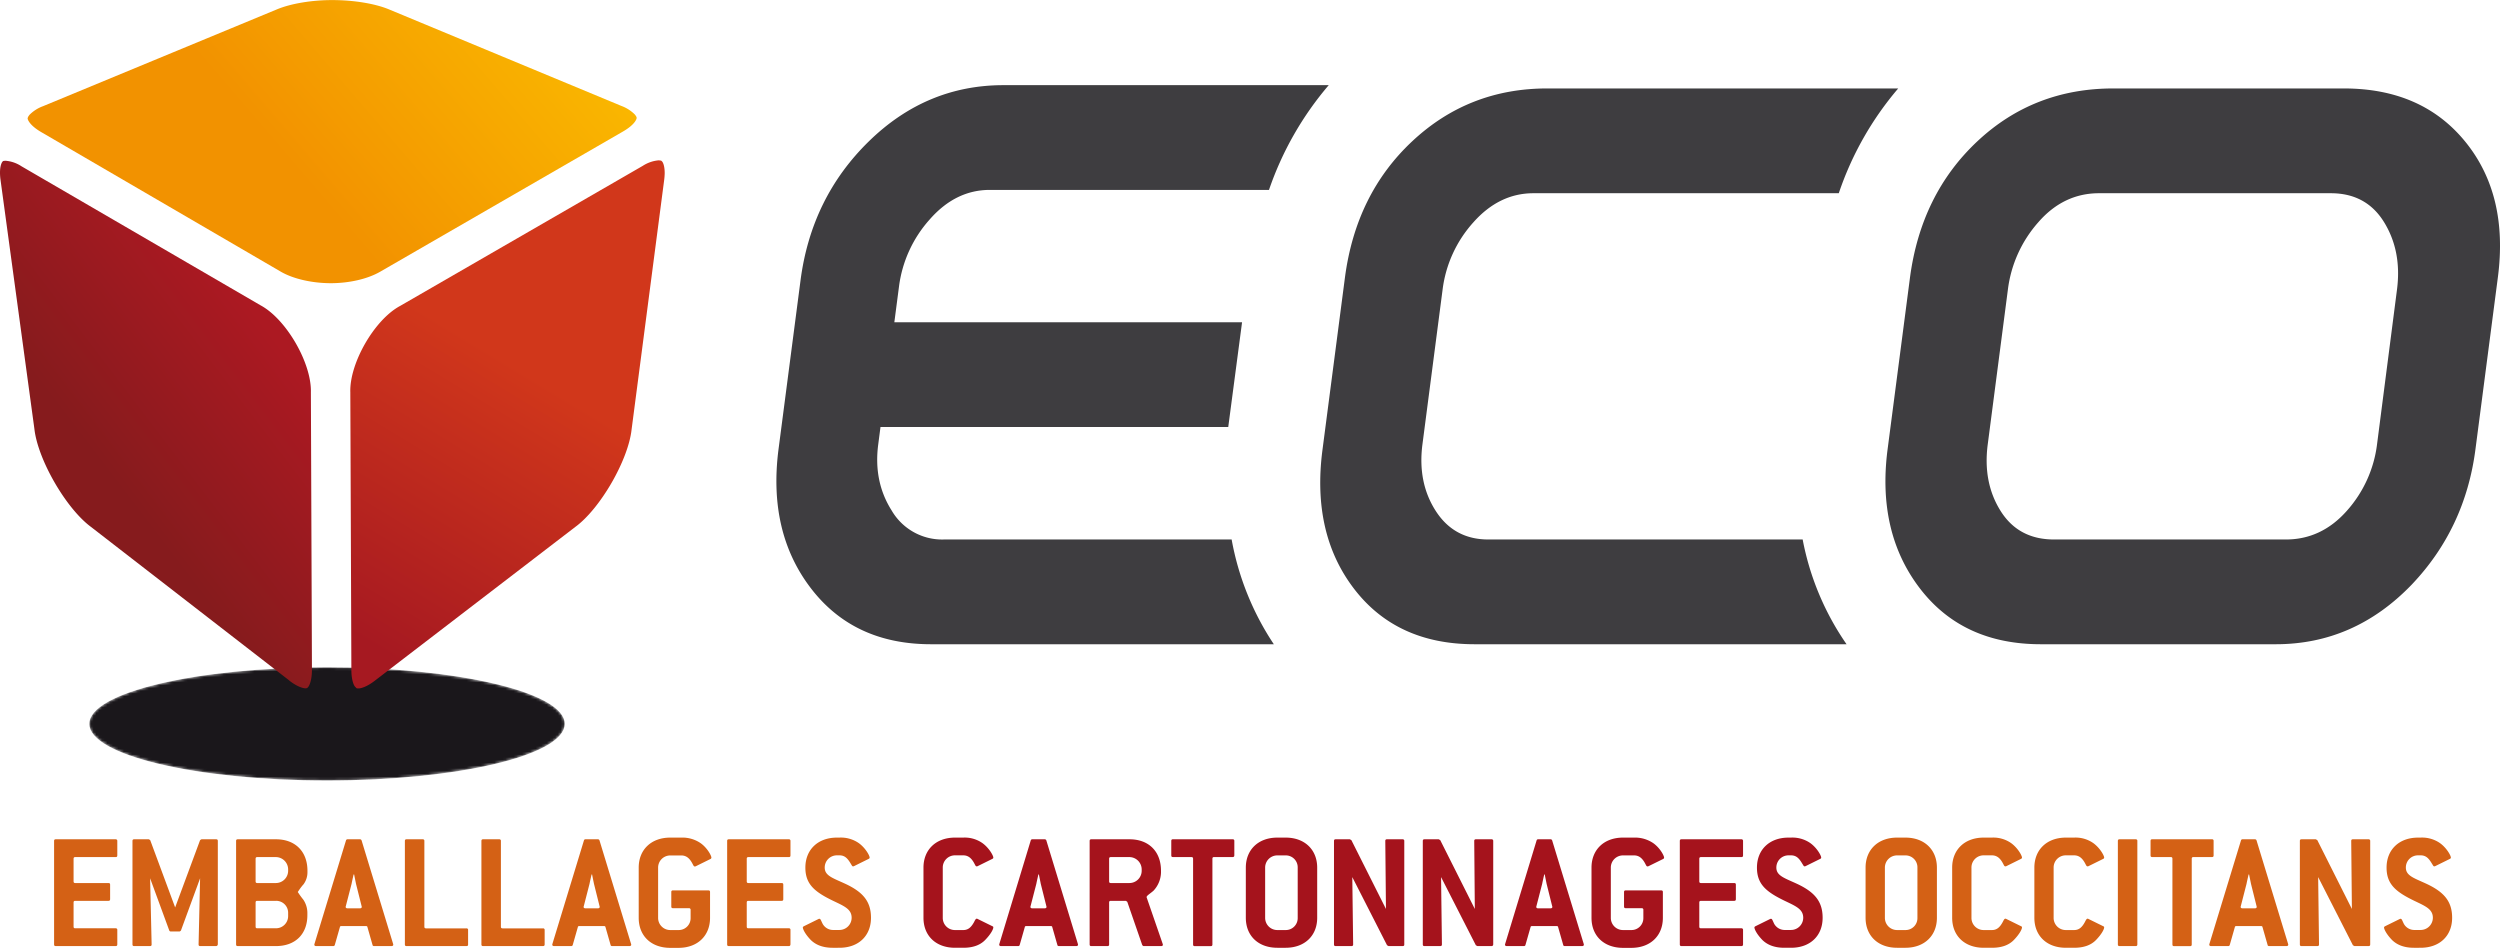
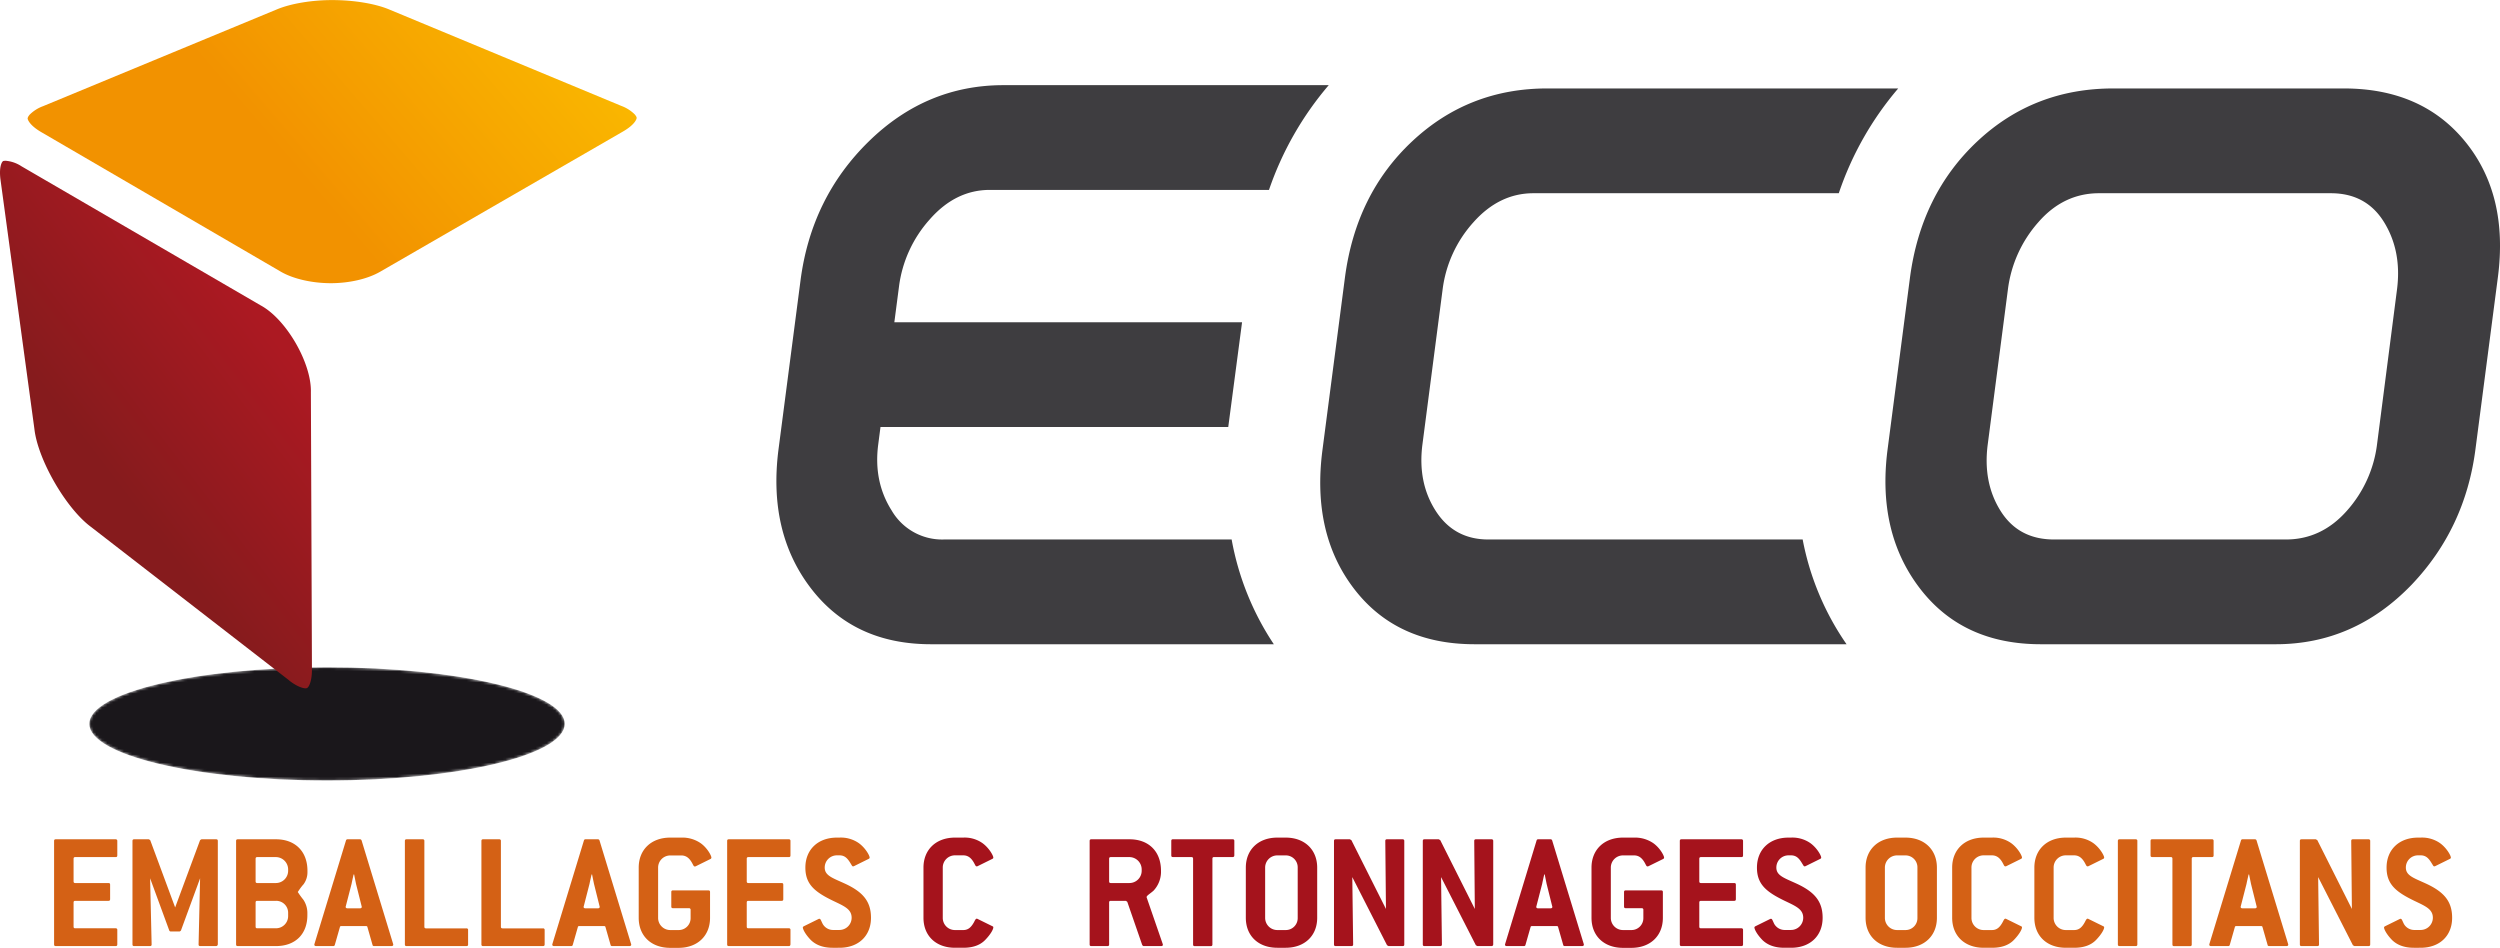
<svg xmlns="http://www.w3.org/2000/svg" viewBox="0 0 904.52 342.92">
  <defs>
    <radialGradient id="a" cx="160.95" cy="968.98" r="85.97" gradientTransform="translate(0 70.1) scale(1 0.24)" gradientUnits="userSpaceOnUse">
      <stop offset="0" stop-color="#949494" />
      <stop offset="0.13" stop-color="#7b7b7b" />
      <stop offset="0.42" stop-color="#464646" />
      <stop offset="0.67" stop-color="#202020" />
      <stop offset="0.87" stop-color="#090909" />
      <stop offset="1" />
    </radialGradient>
    <mask id="b" x="32.37" y="241.44" width="171.94" height="40.94" maskUnits="userSpaceOnUse">
      <g transform="translate(-42.61 -38.91)">
        <g style="mix-blend-mode:multiply">
          <path d="M246.93,300.81c0,11.3-38.49,20.48-86,20.48s-86-9.18-86-20.48,38.49-20.46,86-20.46S246.93,289.51,246.93,300.81Z" style="fill:url(#a)" />
        </g>
      </g>
    </mask>
    <linearGradient id="c" x1="145.87" y1="96.34" x2="228.22" y2="25.75" gradientUnits="userSpaceOnUse">
      <stop offset="0" stop-color="#f29200" />
      <stop offset="1" stop-color="#fab700" />
    </linearGradient>
    <linearGradient id="d" x1="79.43" y1="207.22" x2="141.2" y2="160.16" gradientUnits="userSpaceOnUse">
      <stop offset="0" stop-color="#861b1d" />
      <stop offset="1" stop-color="#ac1922" />
    </linearGradient>
    <linearGradient id="e" x1="229.48" y1="171.59" x2="170.66" y2="268.65" gradientUnits="userSpaceOnUse">
      <stop offset="0" stop-color="#d1371b" />
      <stop offset="1" stop-color="#a61921" />
    </linearGradient>
  </defs>
  <title>logo footer</title>
  <g style="isolation:isolate">
    <g style="mask:url(#b)">
      <g style="mix-blend-mode:multiply">
        <path d="M246.93,300.81c0,11.3-38.49,20.48-86,20.48s-86-9.18-86-20.48,38.49-20.46,86-20.46S246.93,289.51,246.93,300.81Z" transform="translate(-42.61 -38.91)" style="fill:#1a171b" />
      </g>
    </g>
    <g style="isolation:isolate">
      <path d="M268,86.5l-87.79,50.69c-4.47,2.61-11.2,4.2-18,4.18s-13.64-1.59-18.13-4.24L57.55,86.72c-4.55-2.65-5-4.83-4.94-5s0-.43.71-1.3a13.34,13.34,0,0,1,4.86-3.09l84.55-35c5.08-2.13,12.73-3.42,20.33-3.39s15.3,1.27,20.39,3.41l83.94,34.87a13.52,13.52,0,0,1,4.88,3.09c.72.87.67,1.12.69,1.28S272.59,83.85,268,86.5Z" transform="translate(-42.61 -38.91)" style="fill:url(#c)" />
      <path d="M147.29,285.16c2.82,2.21,5,2.79,5.79,2.79h.09c.71-.11.4.08,1-.55h0c.49-.65,1.31-2.68,1.3-6.17v-.07h0c0-.08,0-.19,0-.31l-.38-100h0c.29-10.53-8.87-26.41-18.14-31.43L50.38,99.07h0a12.27,12.27,0,0,0-5.78-2h0c-1.05.07-.84.12-1.1.34h0c-.24.26-.9,1.46-.89,4h0a19,19,0,0,0,.2,2.66l12.25,90.07h0c1.26,11.11,11.45,28.74,20.44,35.39l71.79,55.6Z" transform="translate(-42.61 -38.91)" style="fill:url(#d)" />
    </g>
-     <path d="M282.91,104.06l-11.78,90.21c-1.19,11.08-11.34,28.68-20.34,35.26l-72.61,55.7c-2.93,2.26-5.13,2.8-5.93,2.76s-.55,0-1.16-.62-1.36-2.77-1.35-6.29l-.38-100.26h0v0c-.33-10.51,8.74-26.25,18-31.21l87.8-50.69a12.48,12.48,0,0,1,5.76-2c1.11.09.95.15,1.24.42s.94,1.54.94,4.17A21.19,21.19,0,0,1,282.91,104.06Z" transform="translate(-42.61 -38.91)" style="fill:url(#e)" />
    <path d="M84.44,381.21H62.79c-.43,0-.61-.18-.61-.61V343.19c0-.43.18-.62.61-.62H84.44a.56.56,0,0,1,.61.62v5.21c0,.43-.18.61-.61.61H69.84c-.43,0-.61.19-.61.62v8.15c0,.43.18.62.61.62h12c.43,0,.61.18.61.61v5.21c0,.43-.18.62-.61.62h-12c-.43,0-.61.18-.61.61v8.71c0,.43.18.61.61.61h14.6a.55.55,0,0,1,.61.61v5.22C85.05,381,84.87,381.21,84.44,381.21Z" transform="translate(-42.61 -38.91)" style="fill:#d46115" />
    <path d="M120.71,381.21h-5.64c-.43,0-.61-.18-.61-.61l.55-23.92-6.93,18.89c-.18.18-.37.36-.55.36H104.4a.59.59,0,0,1-.55-.36l-6.93-18.89.55,23.92c0,.43-.18.61-.61.61H91.15c-.42,0-.61-.18-.61-.61V343.19c0-.43.19-.62.61-.62h5.28a1.61,1.61,0,0,1,.55.37l9,24.29,9-24.29a1.53,1.53,0,0,1,.55-.37h5.27c.43,0,.62.19.62.62V380.6C121.33,381,121.14,381.21,120.71,381.21Z" transform="translate(-42.61 -38.91)" style="fill:#d46115" />
    <path d="M142.44,381.21H128.65c-.43,0-.62-.18-.62-.61V343.19c0-.43.19-.62.62-.62h13.79c7,0,11.41,4.42,11.41,11.41v.61a7.32,7.32,0,0,1-1.35,4.17,23,23,0,0,0-2.15,2.89,32.45,32.45,0,0,0,2,2.76,8.65,8.65,0,0,1,1.47,4.6v.92C153.85,376.85,149.5,381.21,142.44,381.21Zm4.42-27.78a4.48,4.48,0,0,0-4.42-4.42H135.7c-.43,0-.61.19-.61.62v8.15c0,.43.18.62.61.62h6.74a4.44,4.44,0,0,0,4.42-4.42Zm0,15.76a4.31,4.31,0,0,0-4.42-4.35H135.7c-.43,0-.61.18-.61.61v8.71c0,.43.18.61.61.61h6.74a4.4,4.4,0,0,0,4.42-4.42Z" transform="translate(-42.61 -38.91)" style="fill:#d46115" />
    <path d="M184.9,380.66c0,.37-.24.55-.67.55H178c-.36,0-.55-.12-.61-.43l-1.84-6.44c-.06-.31-.24-.37-.61-.37H166.2c-.37,0-.55.06-.61.37l-1.84,6.44a.56.56,0,0,1-.62.43H157c-.43,0-.67-.18-.67-.55,0-.06.06-.13.06-.25L167.79,343a.57.57,0,0,1,.62-.43h4.41a.61.61,0,0,1,.62.43l11.4,37.41C184.84,380.53,184.9,380.6,184.9,380.66Zm-13.49-22c-.06-.37-.31-1.47-.67-3.37h-.19c-.43,1.9-.67,3-.73,3.37l-2.09,8.1c0,.06-.06.18-.06.24,0,.37.25.55.68.55h4.47c.43,0,.68-.18.68-.55,0-.06-.06-.18-.06-.24Z" transform="translate(-42.61 -38.91)" style="fill:#d46115" />
    <path d="M211.36,381.21H189.71c-.43,0-.61-.18-.61-.61V343.19c0-.43.18-.62.61-.62h5.83a.55.55,0,0,1,.61.62v31c0,.43.19.61.62.61h14.59a.54.54,0,0,1,.61.61v5.22C212,381,211.79,381.21,211.36,381.21Z" transform="translate(-42.61 -38.91)" style="fill:#d46115" />
    <path d="M239.05,381.21H217.4c-.42,0-.61-.18-.61-.61V343.19c0-.43.19-.62.61-.62h5.83a.55.55,0,0,1,.61.62v31c0,.43.19.61.62.61h14.59a.55.55,0,0,1,.62.61v5.22C239.67,381,239.48,381.21,239.05,381.21Z" transform="translate(-42.61 -38.91)" style="fill:#d46115" />
    <path d="M271,380.66c0,.37-.25.55-.68.55h-6.19c-.37,0-.55-.12-.61-.43l-1.84-6.44c-.07-.31-.25-.37-.62-.37h-8.77c-.36,0-.55.06-.61.37l-1.84,6.44a.55.55,0,0,1-.61.43h-6.14c-.42,0-.67-.18-.67-.55,0-.06.06-.13.06-.25L253.88,343a.55.55,0,0,1,.61-.43h4.42a.6.6,0,0,1,.61.43l11.41,37.41C270.93,380.53,271,380.6,271,380.66Zm-13.49-22c-.07-.37-.31-1.47-.68-3.37h-.18c-.43,1.9-.68,3-.74,3.37l-2.08,8.1c0,.06-.07.18-.07.24,0,.37.25.55.68.55h4.48c.43,0,.67-.18.67-.55,0-.06-.06-.18-.06-.24Z" transform="translate(-42.61 -38.91)" style="fill:#d46115" />
    <path d="M296.14,344c2.39,1.72,3.86,4.48,3.86,5.22a.58.58,0,0,1-.36.49l-5.34,2.64a.69.69,0,0,1-.31.06c-.36,0-.49-.37-.86-1.05-1-1.9-2.2-2.94-4-2.94h-4a4.39,4.39,0,0,0-4.41,4.42V371a4.39,4.39,0,0,0,4.41,4.41h3a4.3,4.3,0,0,0,4.35-4.41v-2.88a.56.56,0,0,0-.61-.62h-5.77c-.43,0-.61-.18-.61-.61v-5.21c0-.43.18-.62.61-.62H298.9c.43,0,.61.19.61.62V371c0,6.5-4.54,10.85-11.4,10.85h-3c-6.93,0-11.41-4.35-11.41-10.85V352.82c0-6.5,4.54-10.86,11.41-10.86h4A11.7,11.7,0,0,1,296.14,344Z" transform="translate(-42.61 -38.91)" style="fill:#d46115" />
    <path d="M328,381.21H306.31c-.43,0-.61-.18-.61-.61V343.19c0-.43.18-.62.61-.62H328a.55.55,0,0,1,.61.62v5.21c0,.43-.18.61-.61.61h-14.6c-.43,0-.61.19-.61.62v8.15c0,.43.18.62.61.62h12c.43,0,.61.18.61.61v5.21c0,.43-.18.62-.61.62h-12c-.43,0-.61.18-.61.61v8.71c0,.43.18.61.61.61H328a.54.54,0,0,1,.61.61v5.22C328.57,381,328.39,381.21,328,381.21Z" transform="translate(-42.61 -38.91)" style="fill:#d46115" />
    <path d="M402,374.46c0,.62-.86,2.39-2.95,4.54-1.84,1.9-4.47,2.82-7.91,2.82h-3c-6.93,0-11.41-4.35-11.41-10.85V352.82c0-6.5,4.54-10.86,11.41-10.86h3a11.17,11.17,0,0,1,6.93,2c2.45,1.78,3.93,4.54,3.93,5.22,0,.24-.13.37-.37.49l-5.34,2.64a.65.65,0,0,1-.3.06c-.37,0-.49-.37-.86-1.05-1-1.9-2.21-2.94-4-2.94h-3a4.4,4.4,0,0,0-4.42,4.42V371a4.39,4.39,0,0,0,4.42,4.41h3c1.78,0,2.88-1,3.93-2.94.36-.74.61-1.17.92-1.17a.48.48,0,0,1,.3.07l5.34,2.63C401.9,374.1,402,374.22,402,374.46Z" transform="translate(-42.61 -38.91)" style="fill:#a5131c" />
-     <path d="M432.65,380.66c0,.37-.24.55-.67.55h-6.19c-.37,0-.56-.12-.62-.43l-1.84-6.44c-.06-.31-.24-.37-.61-.37H414c-.37,0-.55.06-.61.37l-1.84,6.44a.55.55,0,0,1-.62.43h-6.13c-.43,0-.67-.18-.67-.55,0-.06.06-.13.06-.25L415.54,343a.57.57,0,0,1,.62-.43h4.41a.61.61,0,0,1,.62.43l11.4,37.41C432.59,380.53,432.65,380.6,432.65,380.66Zm-13.49-22c-.06-.37-.3-1.47-.67-3.37h-.19c-.42,1.9-.67,3-.73,3.37l-2.09,8.1c0,.06-.06.18-.06.24,0,.37.25.55.68.55h4.47c.43,0,.68-.18.68-.55,0-.06-.06-.18-.06-.24Z" transform="translate(-42.61 -38.91)" style="fill:#a5131c" />
    <path d="M463.34,380.72c0,.31-.18.49-.61.49h-6.31c-.19,0-.37-.12-.56-.43l-5.39-15.58-.49-.36h-5.46c-.43,0-.62.18-.62.61V380.6c0,.43-.18.61-.61.61h-5.82c-.43,0-.62-.18-.62-.61V343.19c0-.43.19-.62.62-.62h13.79c7,0,11.41,4.42,11.41,11.41v.61a10,10,0,0,1-2.7,6.57c-1.1,1-2.51,1.77-2.51,2.33v.06l5.82,16.86A.69.69,0,0,1,463.34,380.72Zm-7.66-27.29a4.48,4.48,0,0,0-4.42-4.42h-6.74c-.43,0-.62.19-.62.62v8.15c0,.43.19.62.62.62h6.74a4.44,4.44,0,0,0,4.42-4.42Z" transform="translate(-42.61 -38.91)" style="fill:#a5131c" />
    <path d="M488.56,349h-6.68c-.43,0-.61.19-.61.62v31c0,.43-.19.61-.62.61h-5.76c-.43,0-.61-.18-.61-.61v-31c0-.43-.19-.62-.62-.62H467c-.43,0-.61-.18-.61-.61v-5.21c0-.43.18-.62.61-.62h21.58a.56.56,0,0,1,.62.62v5.21C489.18,348.83,489,349,488.56,349Z" transform="translate(-42.61 -38.91)" style="fill:#a5131c" />
    <path d="M507.77,381.82h-3c-6.93,0-11.41-4.35-11.41-10.85V352.82c0-6.5,4.54-10.86,11.41-10.86h3c6.87,0,11.41,4.36,11.41,10.86V371C519.18,377.47,514.64,381.82,507.77,381.82Zm4.36-29a4.31,4.31,0,0,0-4.36-4.42h-3a4.4,4.4,0,0,0-4.42,4.42V371a4.4,4.4,0,0,0,4.42,4.41h3a4.31,4.31,0,0,0,4.36-4.41Z" transform="translate(-42.61 -38.91)" style="fill:#a5131c" />
    <path d="M550.1,381.21H545l-.55-.31-12.57-24.65.31,24.35c0,.43-.19.61-.62.61h-5.7c-.43,0-.61-.18-.61-.61V343.19c0-.43.18-.62.61-.62H531l.55.31,12.51,24.9-.24-24.59c0-.43.18-.62.61-.62h5.64a.56.56,0,0,1,.62.62V380.6C550.72,381,550.53,381.21,550.1,381.21Z" transform="translate(-42.61 -38.91)" style="fill:#a5131c" />
    <path d="M582.22,381.21h-5.09l-.55-.31L564,356.25l.31,24.35c0,.43-.19.61-.62.61H558c-.43,0-.61-.18-.61-.61V343.19c0-.43.18-.62.61-.62h5.15l.55.31,12.51,24.9L576,343.19c0-.43.18-.62.61-.62h5.64a.56.56,0,0,1,.62.62V380.6C582.84,381,582.65,381.21,582.22,381.21Z" transform="translate(-42.61 -38.91)" style="fill:#a5131c" />
    <path d="M615.67,380.66c0,.37-.24.55-.67.55h-6.2c-.36,0-.55-.12-.61-.43l-1.84-6.44c-.06-.31-.24-.37-.61-.37H597c-.37,0-.55.06-.62.37l-1.84,6.44a.54.54,0,0,1-.61.43h-6.13c-.43,0-.68-.18-.68-.55,0-.06.07-.13.07-.25L598.56,343a.56.56,0,0,1,.62-.43h4.41a.59.59,0,0,1,.61.43l11.41,37.41C615.61,380.53,615.67,380.6,615.67,380.66Zm-13.49-22c-.06-.37-.31-1.47-.67-3.37h-.19c-.43,1.9-.67,3-.73,3.37l-2.09,8.1c0,.06-.06.18-.06.24,0,.37.24.55.67.55h4.48c.43,0,.68-.18.68-.55,0-.06-.07-.18-.07-.24Z" transform="translate(-42.61 -38.91)" style="fill:#a5131c" />
    <path d="M640.82,344c2.4,1.72,3.87,4.48,3.87,5.22a.57.57,0,0,1-.37.49L639,352.33a.65.65,0,0,1-.3.06c-.37,0-.49-.37-.86-1.05-1-1.9-2.21-2.94-4-2.94h-4a4.4,4.4,0,0,0-4.42,4.42V371a4.39,4.39,0,0,0,4.42,4.41h3a4.3,4.3,0,0,0,4.35-4.41v-2.88a.55.55,0,0,0-.61-.62h-5.76c-.43,0-.62-.18-.62-.61v-5.21c0-.43.19-.62.62-.62h12.81c.43,0,.62.19.62.62V371c0,6.5-4.54,10.85-11.41,10.85h-3c-6.93,0-11.41-4.35-11.41-10.85V352.82c0-6.5,4.54-10.86,11.41-10.86h4A11.7,11.7,0,0,1,640.82,344Z" transform="translate(-42.61 -38.91)" style="fill:#a5131c" />
    <path d="M672.64,381.21H651c-.43,0-.62-.18-.62-.61V343.19c0-.43.19-.62.62-.62h21.64a.56.56,0,0,1,.62.62v5.21c0,.43-.19.61-.62.61H658.05c-.43,0-.62.19-.62.62v8.15c0,.43.19.62.62.62h12c.43,0,.61.18.61.61v5.21c0,.43-.18.62-.61.62h-12c-.43,0-.62.18-.62.61v8.71c0,.43.19.61.62.61h14.59a.55.55,0,0,1,.62.61v5.22C673.26,381,673.07,381.21,672.64,381.21Z" transform="translate(-42.61 -38.91)" style="fill:#a5131c" />
    <path d="M685.31,352.82c0,2.88,2.82,3.74,7.11,5.7,6.57,3,9.63,6.38,9.63,12.45,0,6.5-4.48,10.85-11.41,10.85h-2.45c-3.49,0-6.13-1-8-2.88-2-2.09-2.82-3.86-2.82-4.48,0-.12.12-.3.37-.43l5.33-2.63a.57.57,0,0,1,.31-.06c.43,0,.55.61,1.16,1.84a4.34,4.34,0,0,0,3.62,2.2h2.45a4.43,4.43,0,0,0,4.42-4.41c0-3.07-2.58-4.17-6.56-6.07-6.75-3.25-10.18-6-10.18-12.08,0-6.5,4.54-10.86,11.4-10.86h.92a11.38,11.38,0,0,1,7,2c2.39,1.72,3.92,4.48,3.92,5.22,0,.24-.12.37-.37.49l-5.33,2.64a.71.71,0,0,1-.31.06c-.31,0-.43-.37-.8-.92-1.16-2-2.2-3.07-4.11-3.07h-.92A4.39,4.39,0,0,0,685.31,352.82Z" transform="translate(-42.61 -38.91)" style="fill:#a5131c" />
    <path d="M732,381.82h-3c-6.93,0-11.41-4.35-11.41-10.85V352.82c0-6.5,4.54-10.86,11.41-10.86h3c6.86,0,11.4,4.36,11.4,10.86V371C743.39,377.47,738.85,381.82,732,381.82Zm4.35-29A4.31,4.31,0,0,0,732,348.4h-3a4.4,4.4,0,0,0-4.42,4.42V371a4.4,4.4,0,0,0,4.42,4.41h3a4.3,4.3,0,0,0,4.35-4.41Z" transform="translate(-42.61 -38.91)" style="fill:#d46115" />
    <path d="M774.18,374.46c0,.62-.86,2.39-2.94,4.54-1.84,1.9-4.48,2.82-7.91,2.82h-3c-6.93,0-11.41-4.35-11.41-10.85V352.82c0-6.5,4.54-10.86,11.41-10.86h3a11.21,11.21,0,0,1,6.93,2c2.45,1.78,3.92,4.54,3.92,5.22,0,.24-.12.37-.37.49l-5.33,2.64a.71.71,0,0,1-.31.06c-.37,0-.49-.37-.86-1.05-1-1.9-2.21-2.94-4-2.94h-3a4.39,4.39,0,0,0-4.41,4.42V371a4.39,4.39,0,0,0,4.41,4.41h3c1.77,0,2.88-1,3.92-2.94.37-.74.61-1.17.92-1.17a.52.52,0,0,1,.31.07l5.33,2.63C774.06,374.1,774.18,374.22,774.18,374.46Z" transform="translate(-42.61 -38.91)" style="fill:#d46115" />
    <path d="M803.91,374.46c0,.62-.86,2.39-2.94,4.54-1.84,1.9-4.48,2.82-7.91,2.82h-3c-6.93,0-11.4-4.35-11.4-10.85V352.82c0-6.5,4.54-10.86,11.4-10.86h3a11.17,11.17,0,0,1,6.93,2c2.45,1.78,3.92,4.54,3.92,5.22,0,.24-.12.37-.36.49l-5.34,2.64a.69.69,0,0,1-.31.06c-.36,0-.49-.37-.86-1.05-1-1.9-2.2-2.94-4-2.94h-3a4.39,4.39,0,0,0-4.41,4.42V371a4.39,4.39,0,0,0,4.41,4.41h3c1.78,0,2.88-1,3.92-2.94.37-.74.62-1.17.92-1.17a.49.49,0,0,1,.31.07l5.34,2.63C803.79,374.1,803.91,374.22,803.91,374.46Z" transform="translate(-42.61 -38.91)" style="fill:#d46115" />
    <path d="M815.31,381.21h-5.83c-.42,0-.61-.18-.61-.61V343.19c0-.43.19-.62.61-.62h5.83a.55.55,0,0,1,.61.62V380.6C815.92,381,815.74,381.21,815.31,381.21Z" transform="translate(-42.61 -38.91)" style="fill:#d46115" />
    <path d="M842.9,349h-6.68c-.43,0-.62.19-.62.62v31c0,.43-.18.61-.61.61h-5.76c-.43,0-.62-.18-.62-.61v-31c0-.43-.18-.62-.61-.62h-6.68c-.43,0-.62-.18-.62-.61v-5.21c0-.43.19-.62.62-.62H842.9a.55.55,0,0,1,.61.62v5.21C843.51,348.83,843.33,349,842.9,349Z" transform="translate(-42.61 -38.91)" style="fill:#d46115" />
    <path d="M870.52,380.66c0,.37-.25.55-.68.55h-6.19c-.37,0-.55-.12-.61-.43l-1.84-6.44c-.06-.31-.25-.37-.62-.37h-8.77c-.36,0-.55.06-.61.37l-1.84,6.44a.55.55,0,0,1-.61.43h-6.13c-.43,0-.68-.18-.68-.55,0-.06.06-.13.06-.25L853.41,343a.55.55,0,0,1,.61-.43h4.42a.6.6,0,0,1,.61.43l11.41,37.41C870.46,380.53,870.52,380.6,870.52,380.66Zm-13.49-22c-.06-.37-.31-1.47-.68-3.37h-.18c-.43,1.9-.68,3-.74,3.37l-2.08,8.1c0,.06-.06.18-.06.24,0,.37.24.55.67.55h4.48c.43,0,.67-.18.67-.55,0-.06-.06-.18-.06-.24Z" transform="translate(-42.61 -38.91)" style="fill:#d46115" />
    <path d="M899.55,381.21h-5.09l-.55-.31-12.57-24.65.31,24.35c0,.43-.19.61-.62.61h-5.7c-.43,0-.61-.18-.61-.61V343.19c0-.43.18-.62.61-.62h5.15l.55.31,12.51,24.9-.24-24.59c0-.43.18-.62.61-.62h5.64a.56.56,0,0,1,.62.62V380.6C900.17,381,900,381.21,899.55,381.21Z" transform="translate(-42.61 -38.91)" style="fill:#d46115" />
    <path d="M913.07,352.82c0,2.88,2.82,3.74,7.11,5.7,6.56,3,9.63,6.38,9.63,12.45,0,6.5-4.48,10.85-11.41,10.85H916c-3.5,0-6.13-1-8-2.88-2-2.09-2.83-3.86-2.83-4.48,0-.12.13-.3.37-.43l5.34-2.63a.54.54,0,0,1,.3-.06c.43,0,.56.61,1.17,1.84a4.32,4.32,0,0,0,3.62,2.2h2.45a4.44,4.44,0,0,0,4.42-4.41c0-3.07-2.58-4.17-6.57-6.07-6.74-3.25-10.18-6-10.18-12.08,0-6.5,4.54-10.86,11.41-10.86h.92a11.35,11.35,0,0,1,7,2c2.39,1.72,3.93,4.48,3.93,5.22,0,.24-.13.37-.37.49l-5.34,2.64a.65.65,0,0,1-.3.06c-.31,0-.43-.37-.8-.92-1.17-2-2.21-3.07-4.11-3.07h-.92A4.39,4.39,0,0,0,913.07,352.82Z" transform="translate(-42.61 -38.91)" style="fill:#d46115" />
    <path d="M341,352.82c0,2.88,2.82,3.74,7.11,5.7,6.57,3,9.63,6.38,9.63,12.45,0,6.5-4.47,10.85-11.4,10.85H343.9c-3.49,0-6.13-1-8-2.88-2-2.09-2.82-3.86-2.82-4.48,0-.12.12-.3.37-.43l5.33-2.63a.59.59,0,0,1,.31-.06c.43,0,.55.61,1.17,1.84a4.31,4.31,0,0,0,3.61,2.2h2.46a4.43,4.43,0,0,0,4.41-4.41c0-3.07-2.57-4.17-6.56-6.07-6.75-3.25-10.18-6-10.18-12.08,0-6.5,4.54-10.86,11.41-10.86h.92a11.35,11.35,0,0,1,7,2c2.39,1.72,3.92,4.48,3.92,5.22,0,.24-.12.37-.37.49l-5.33,2.64a.69.69,0,0,1-.31.06c-.3,0-.43-.37-.79-.92-1.17-2-2.21-3.07-4.11-3.07h-.92A4.4,4.4,0,0,0,341,352.82Z" transform="translate(-42.61 -38.91)" style="fill:#d46115" />
    <path d="M488.23,234.1h-104a21.14,21.14,0,0,1-19-10.47q-6.63-10.47-4.87-23.91l.82-6.32H487L492,155.5H366.19l1.68-12.87A44.85,44.85,0,0,1,379,118.29q9.36-10.67,21.74-10.67h101a116.17,116.17,0,0,1,21.62-37.9H405.7q-27.93,0-48.74,20.34t-24.71,50.28l-7.95,61q-3.9,29.94,11.6,50.28T379.33,272H503.49A100.56,100.56,0,0,1,488.23,234.1Z" transform="translate(-42.61 -38.91)" style="fill:#3e3d40" />
    <path d="M694.83,234.1H581.09q-12.36,0-19-10.3t-4.82-24.19l7.28-55.91a44.56,44.56,0,0,1,11.16-24.37q9.35-10.51,21.72-10.51H707.9a114.69,114.69,0,0,1,21.5-37.91h-127Q574,70.91,553.59,90T529.21,139.4l-8.1,62.12q-4,30.27,11.38,50.38T576.16,272H710.71A98.71,98.71,0,0,1,694.83,234.1Z" transform="translate(-42.61 -38.91)" style="fill:#3e3d40" />
    <path d="M866,272H781q-28.34,0-43.83-20.3t-11.62-50.18l8.1-62.12q4-30.25,24.39-49.37t49.18-19.12h83.39q28.32,0,44,19.32t11.73,49.17l-8.1,62.12q-3.74,28.68-23.14,49Q894.37,272,866,272Zm43.86-128.3q1.8-13.86-4.65-24.37t-19.3-10.51H802.08q-12.86,0-22,10.51a45.07,45.07,0,0,0-11,24.37l-7.28,55.91q-1.83,13.88,4.66,24.19t19.33,10.3h83.86q12.84,0,22-10.3a44.25,44.25,0,0,0,11-24.19Z" transform="translate(-42.61 -38.91)" style="fill:#3e3d40" />
  </g>
</svg>